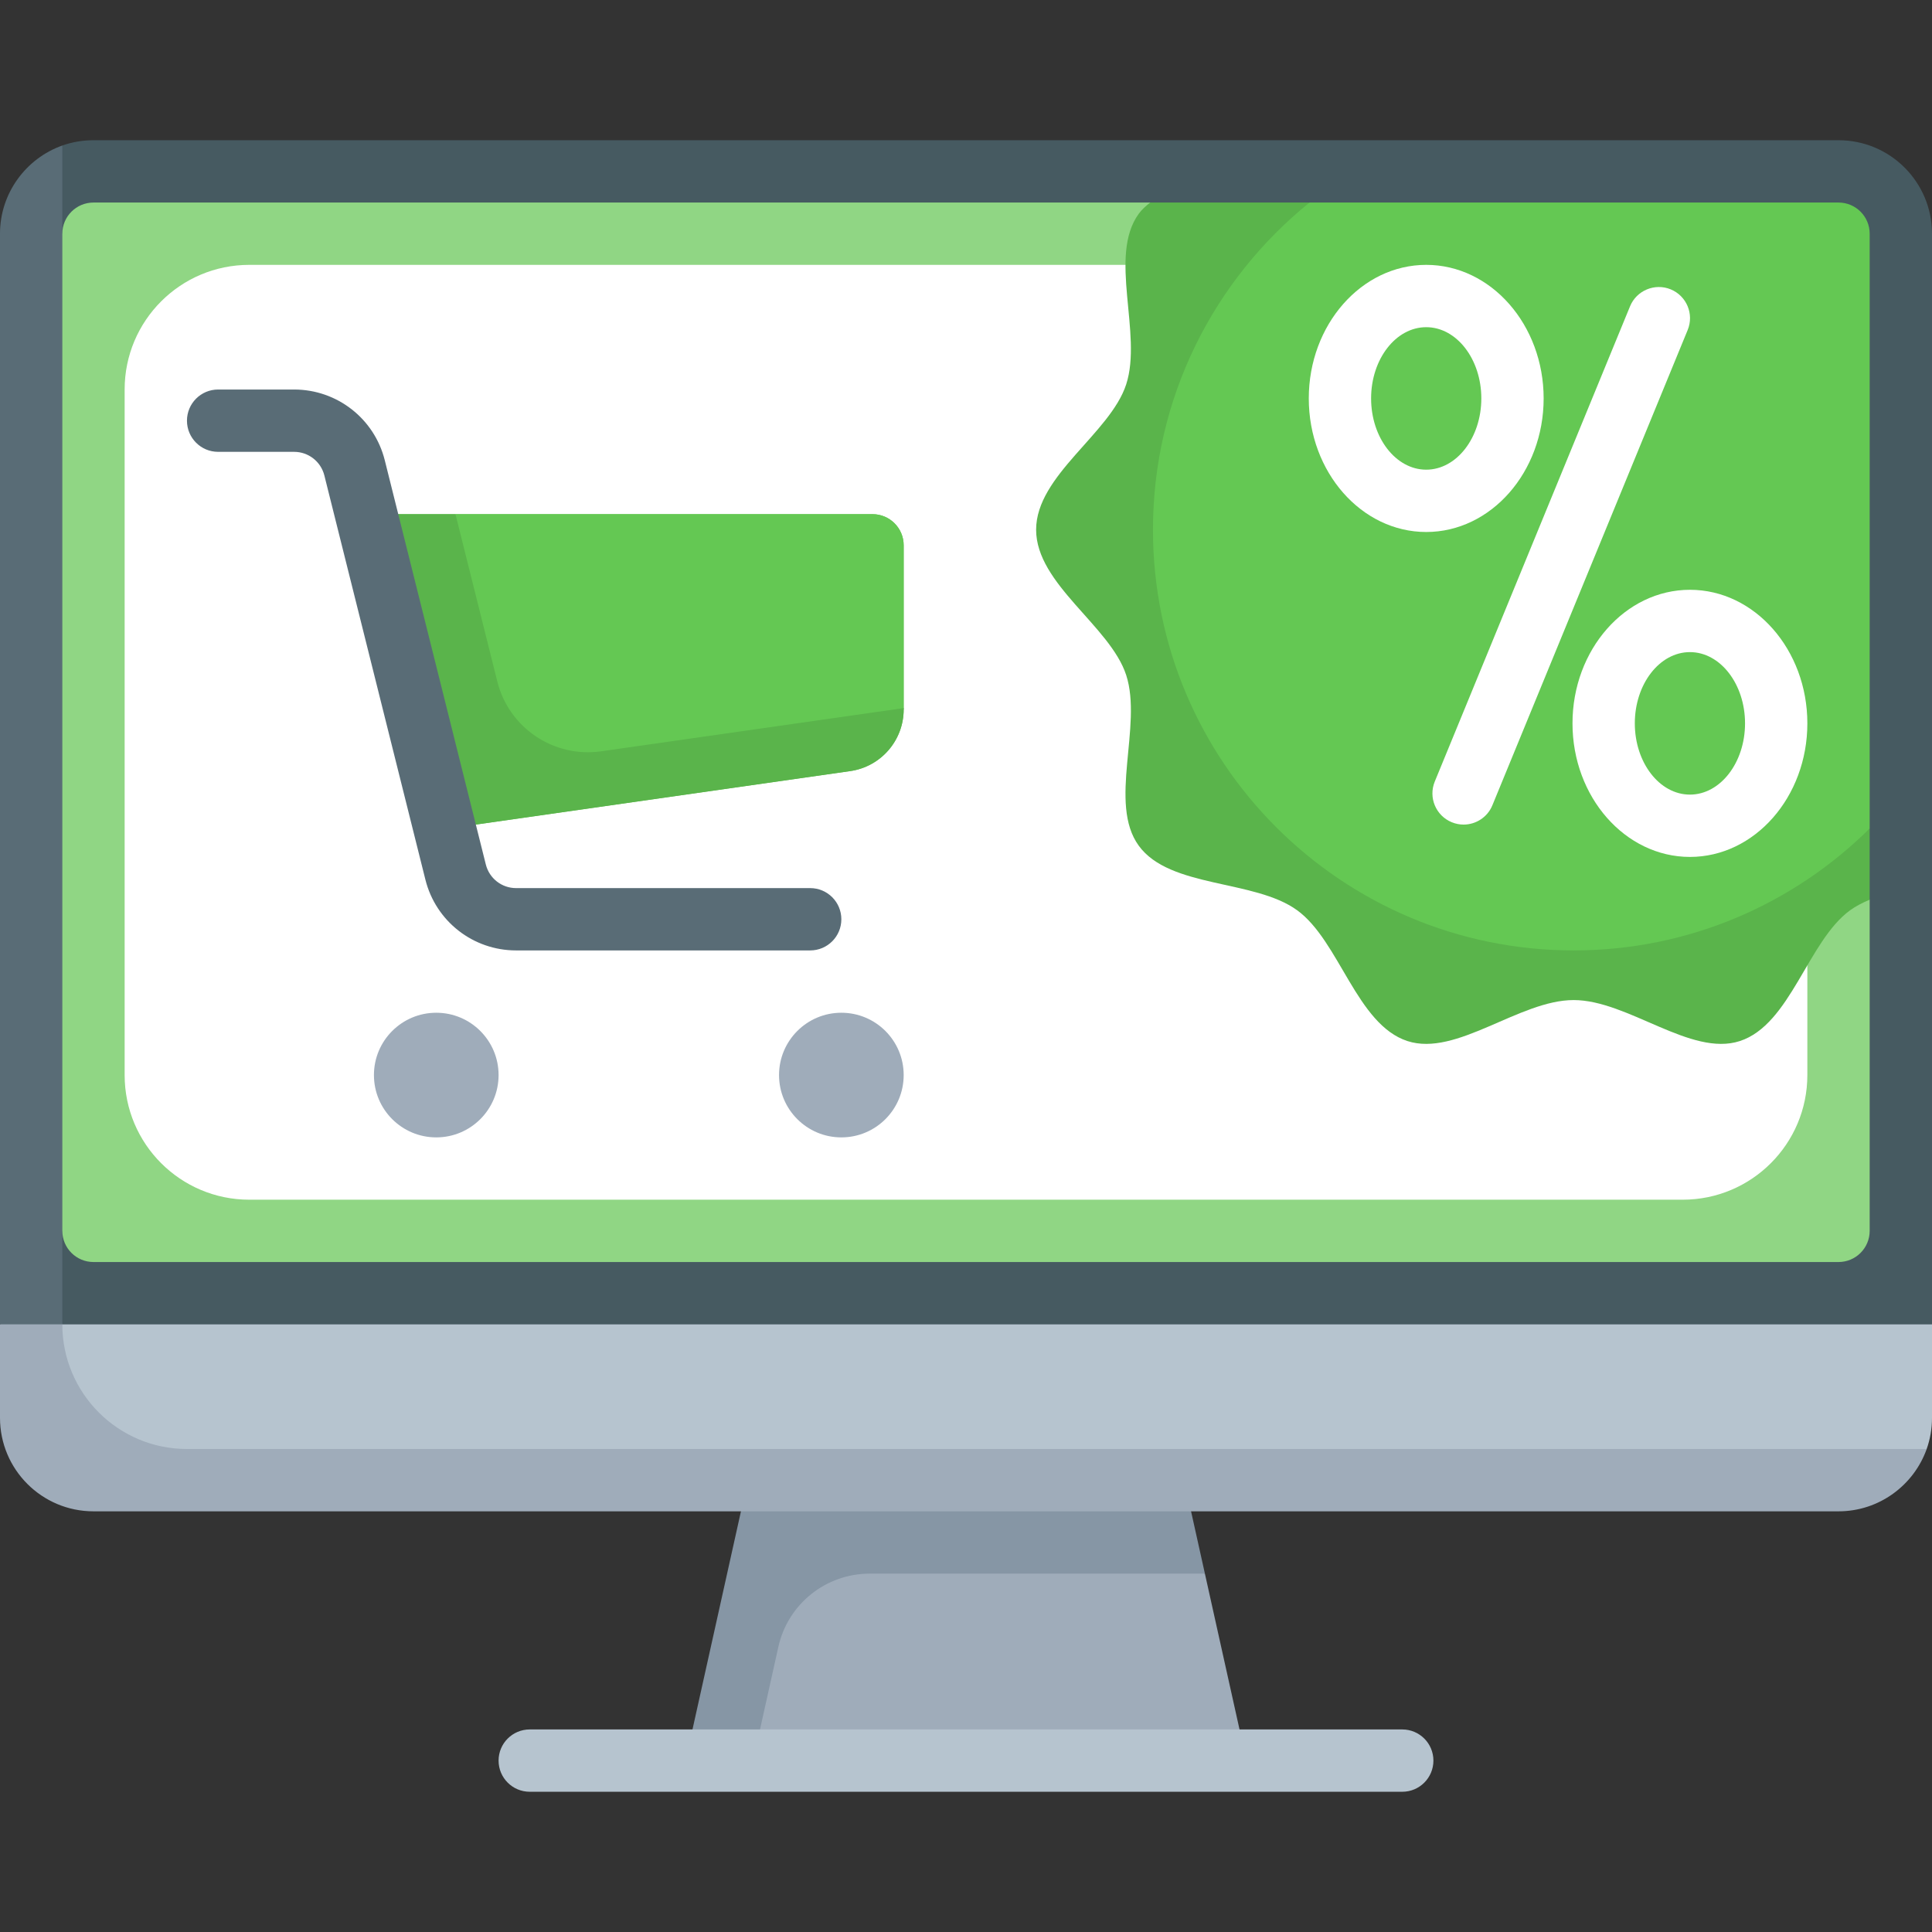
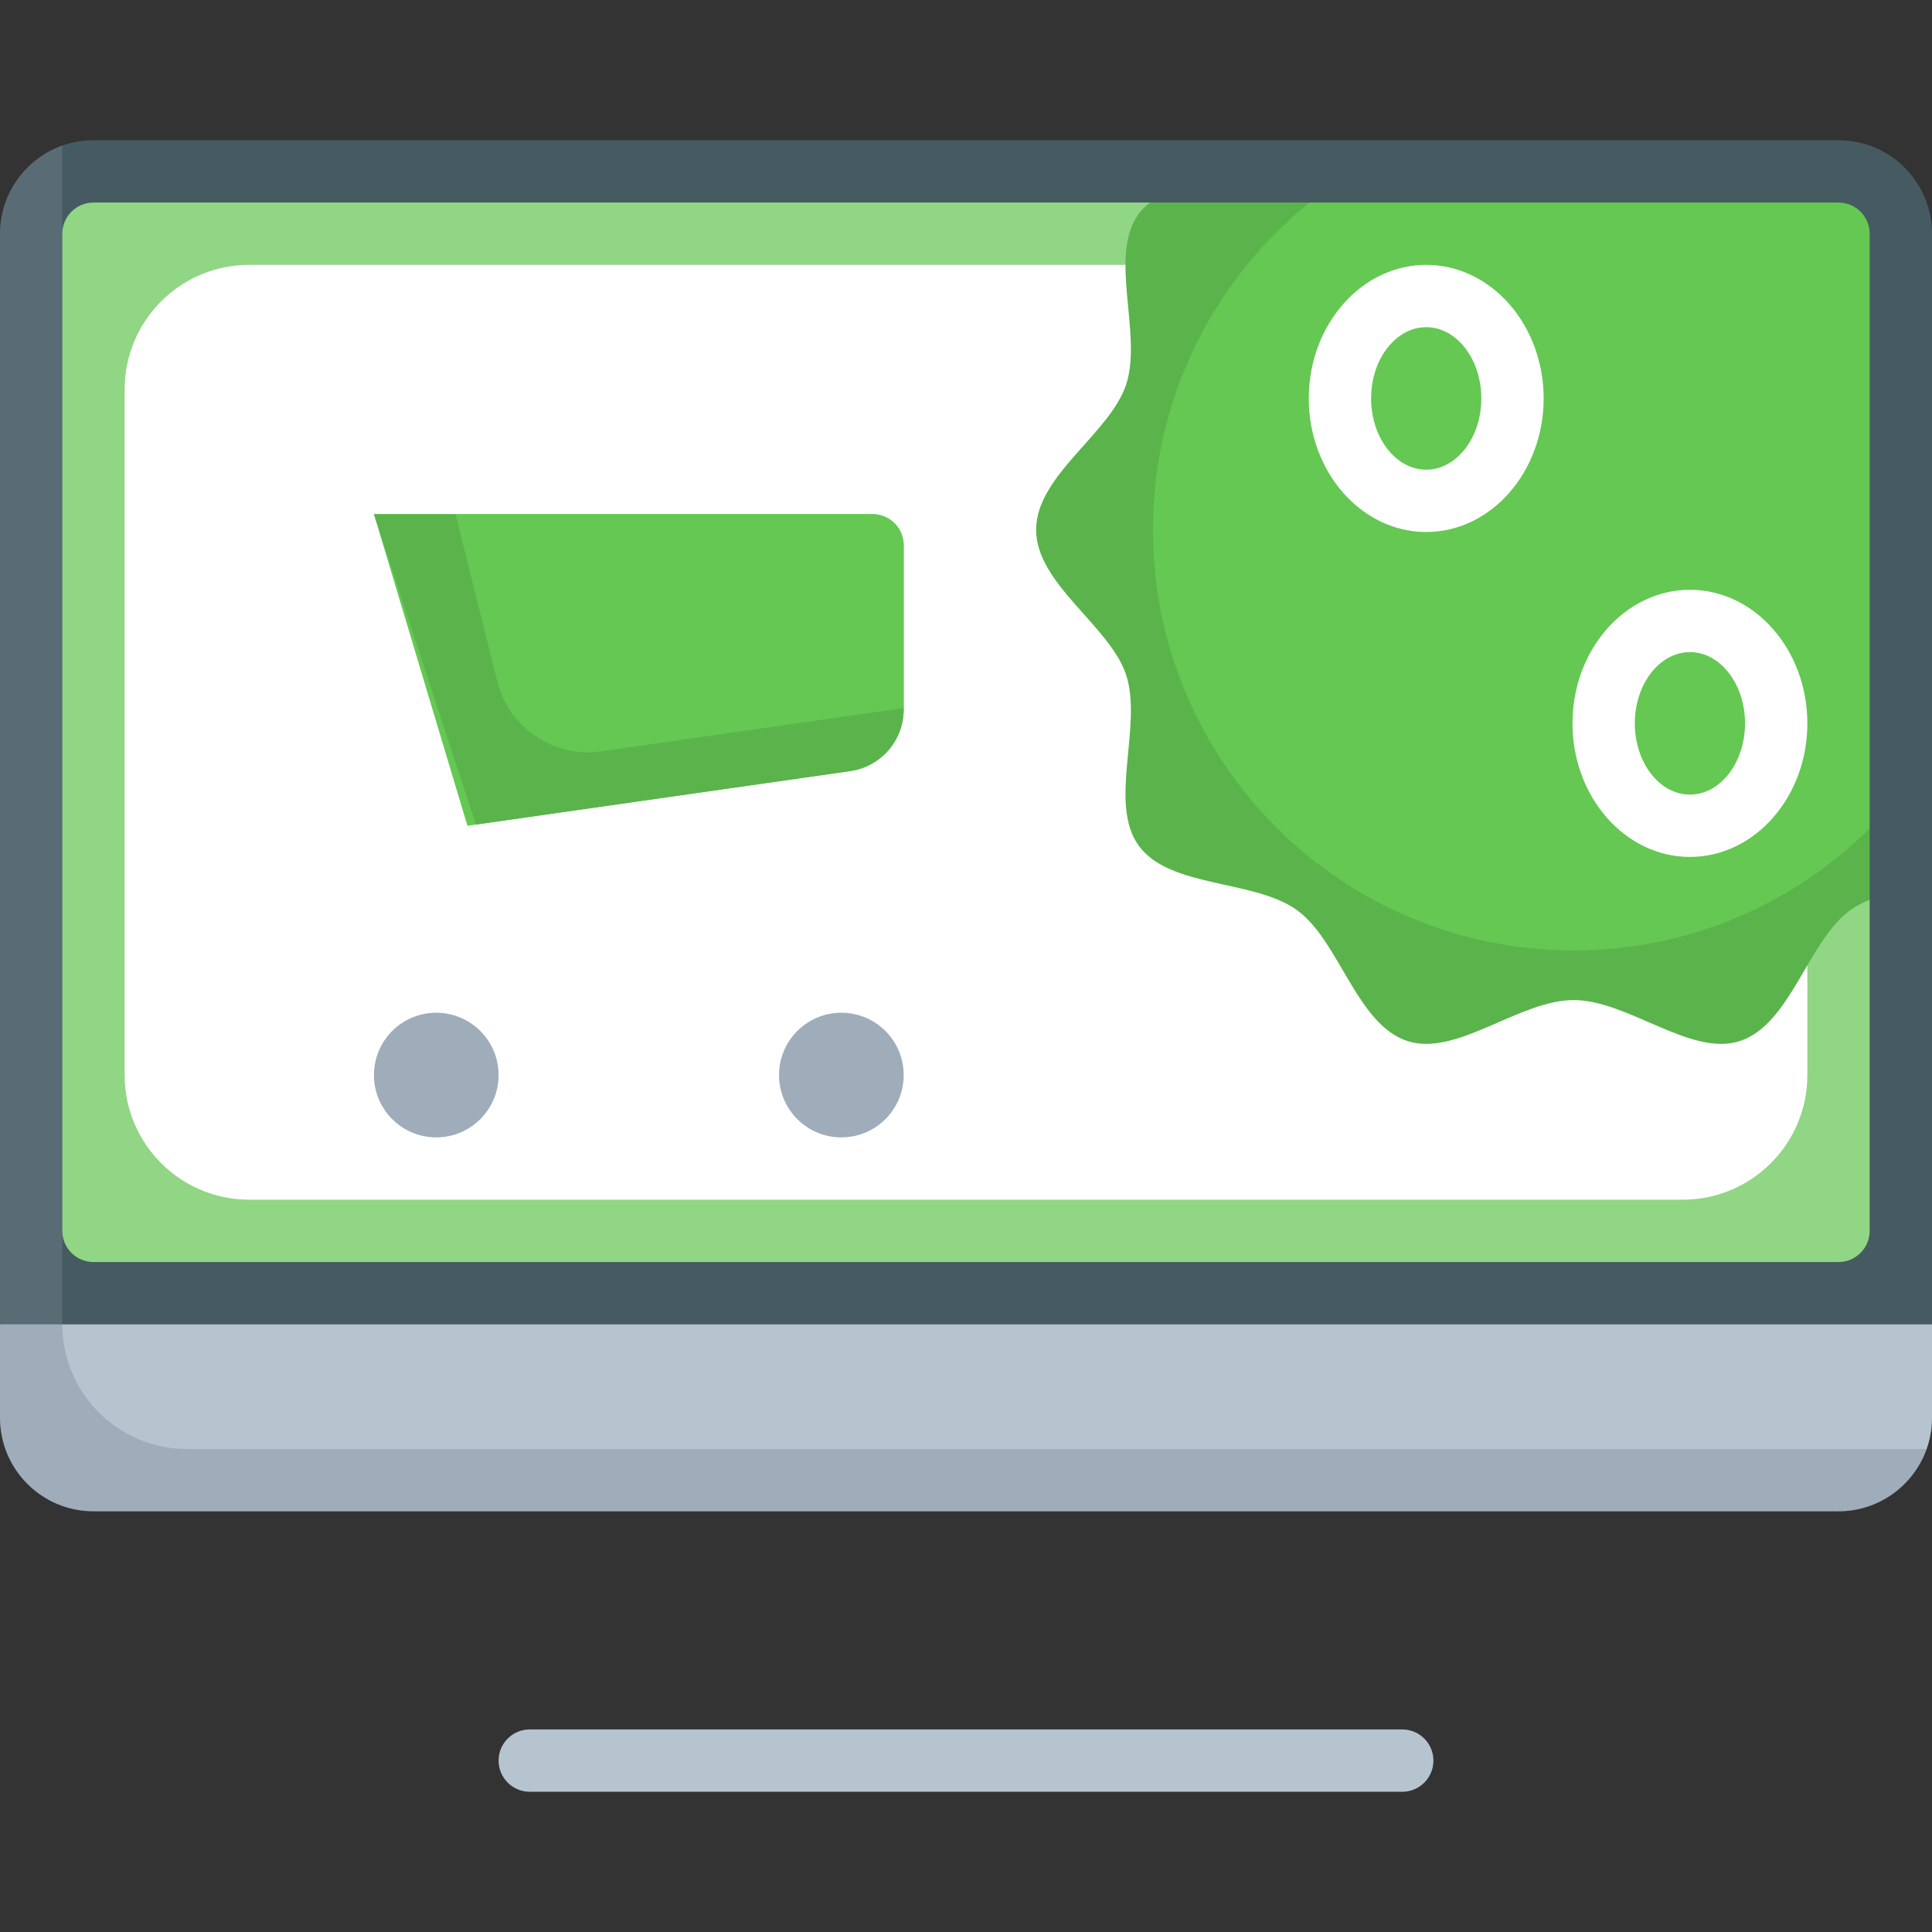
<svg xmlns="http://www.w3.org/2000/svg" width="512" height="512" viewBox="0 0 512 512" fill="none">
  <rect x="0" y="0" width="512" height="512" fill="#333333" stroke="none" />
-   <path d="M319.312 417.032L207 392.258L190.484 466.58H330.323L319.312 417.032Z" fill="#9FACBA" />
-   <path d="M230.456 417.033H319.314L313.808 392.258H198.196L181.68 466.581H199.573L206.273 436.433C208.79 425.098 218.844 417.033 230.456 417.033Z" fill="#8696A5" />
  <path d="M487.227 326.191H8.227V367.557C8.227 381.239 19.319 392.331 33.001 392.331H495.668L510.592 383.997C511.505 381.414 512.001 378.635 512.001 375.74V350.966C512.001 337.282 500.909 326.191 487.227 326.191Z" fill="#B6C4CF" />
  <path d="M49.548 384.001C31.305 384.001 16.516 369.212 16.516 350.969V340.668L0 350.969V375.743C0 389.425 11.092 400.517 24.774 400.517H487.226C497.997 400.517 507.18 393.601 510.592 384.001H49.548Z" fill="#9FACBA" />
  <path d="M487.226 37.16H24.774C21.879 37.16 19.098 37.651 16.516 38.563L7 61.935V335.499L16.516 350.967H512V61.935C512 48.252 500.908 37.16 487.226 37.16Z" fill="#465A61" />
  <path d="M16.516 38.562C6.916 41.974 0 51.161 0 61.932V350.965H16.516V326.19L23 316.997V72.331L16.516 61.934V38.562Z" fill="#596C76" />
  <path d="M304.799 53.676H24.774C20.213 53.676 16.516 57.373 16.516 61.934V326.192C16.516 330.753 20.213 334.45 24.774 334.45H487.226C491.787 334.45 495.484 330.753 495.484 326.192V238.434L304.799 53.676Z" fill="#90D684" />
  <path d="M66.063 70.191H445.934C464.177 70.191 478.966 84.98 478.966 103.223V284.9C478.966 303.143 464.177 317.932 445.934 317.932H66.063C47.82 317.932 33.031 303.143 33.031 284.9V103.223C33.03 84.98 47.819 70.191 66.063 70.191Z" fill="white" />
  <path d="M99.098 136.258L123.872 218.839L225.304 204.349C233.441 203.187 239.484 196.218 239.484 187.999V144.517C239.484 139.956 235.787 136.259 231.226 136.259H99.098V136.258Z" fill="#64C853" />
  <path d="M487.226 53.676H347.032L320.667 64.499C320.667 64.499 295.897 133.427 293.5 140.386L312.704 213.203L400 263.999L473 252.499L495.484 219.561V61.935C495.484 57.373 491.787 53.676 487.226 53.676Z" fill="#64C853" />
  <path d="M417.033 251.87C355.462 251.87 305.549 201.957 305.549 140.386C305.549 105.343 321.748 74.114 347.032 53.676H304.799C303.694 54.569 302.621 55.494 301.782 56.646C293.621 67.86 302.829 88.382 298.455 101.854C294.234 114.854 274.582 125.978 274.582 140.385C274.582 154.792 294.234 165.916 298.455 178.916C302.83 192.388 293.621 212.91 301.782 224.124C310.025 235.45 332.442 232.993 343.768 241.235C354.982 249.397 359.527 271.521 372.999 275.896C385.999 280.118 402.623 265.028 417.031 265.028C431.439 265.028 448.063 280.118 461.063 275.896C474.536 271.521 479.081 249.397 490.294 241.235C491.832 240.116 493.599 239.218 495.482 238.433V219.56C475.339 239.523 447.634 251.87 417.033 251.87Z" fill="#5AB44B" />
  <path d="M371.613 474.836H140.387C135.822 474.836 132.129 471.138 132.129 466.578C132.129 462.018 135.823 458.32 140.387 458.32H371.613C376.178 458.32 379.871 462.018 379.871 466.578C379.871 471.138 376.177 474.836 371.613 474.836Z" fill="#B6C4CF" />
-   <path d="M387.864 218.524C386.816 218.524 385.751 218.322 384.727 217.899C380.509 216.165 378.493 211.343 380.227 207.125L431.977 81.181C433.703 76.955 438.566 74.959 442.751 76.681C446.969 78.415 448.985 83.237 447.251 87.455L395.501 213.399C394.195 216.593 391.106 218.524 387.864 218.524Z" fill="white" />
  <path d="M377.961 140.985C360.8 140.985 346.84 125.106 346.84 105.586C346.84 86.07 360.8 70.191 377.961 70.191C395.122 70.191 409.082 86.07 409.082 105.586C409.082 125.106 395.122 140.985 377.961 140.985ZM377.961 86.707C369.905 86.707 363.356 95.175 363.356 105.586C363.356 115.997 369.904 124.469 377.961 124.469C386.018 124.469 392.566 115.997 392.566 105.586C392.566 95.175 386.017 86.707 377.961 86.707Z" fill="white" />
  <path d="M447.848 227.095C430.687 227.095 416.727 211.216 416.727 191.7C416.727 172.18 430.687 156.301 447.848 156.301C465.009 156.301 478.969 172.18 478.969 191.7C478.969 211.216 465.009 227.095 447.848 227.095ZM447.848 172.817C439.792 172.817 433.243 181.289 433.243 191.7C433.243 202.111 439.791 210.579 447.848 210.579C455.905 210.579 462.453 202.111 462.453 191.7C462.453 181.289 455.904 172.817 447.848 172.817Z" fill="white" />
  <path d="M115.614 301.419C124.735 301.419 132.13 294.024 132.13 284.903C132.13 275.781 124.735 268.387 115.614 268.387C106.492 268.387 99.098 275.781 99.098 284.903C99.098 294.024 106.492 301.419 115.614 301.419Z" fill="#9FACBA" />
  <path d="M222.969 301.419C232.091 301.419 239.485 294.024 239.485 284.903C239.485 275.781 232.091 268.387 222.969 268.387C213.848 268.387 206.453 275.781 206.453 284.903C206.453 294.024 213.848 301.419 222.969 301.419Z" fill="#9FACBA" />
  <path d="M231.226 136.258H120.703L126.106 208L225.304 193.829L239.484 187.998V144.516C239.484 139.955 235.787 136.258 231.226 136.258Z" fill="#64C853" />
  <path d="M131.785 180.585L120.704 136.258H99.098L126.107 218.52L225.305 204.349C233.442 203.187 239.486 196.218 239.486 187.999V187.651L159.324 199.103C146.755 200.897 134.864 192.901 131.785 180.585Z" fill="#5AB44B" />
-   <path d="M214.709 251.872H136.765C125.378 251.872 115.491 244.154 112.733 233.106L85.959 126.001C85.032 122.316 81.741 119.743 77.943 119.743H57.805C53.24 119.743 49.547 116.045 49.547 111.485C49.547 106.925 53.241 103.227 57.805 103.227H77.942C89.329 103.227 99.216 110.945 101.974 121.993L128.748 229.098C129.675 232.783 132.966 235.356 136.764 235.356H214.708C219.273 235.356 222.966 239.054 222.966 243.614C222.967 248.174 219.273 251.872 214.709 251.872Z" fill="#596C76" />
</svg>